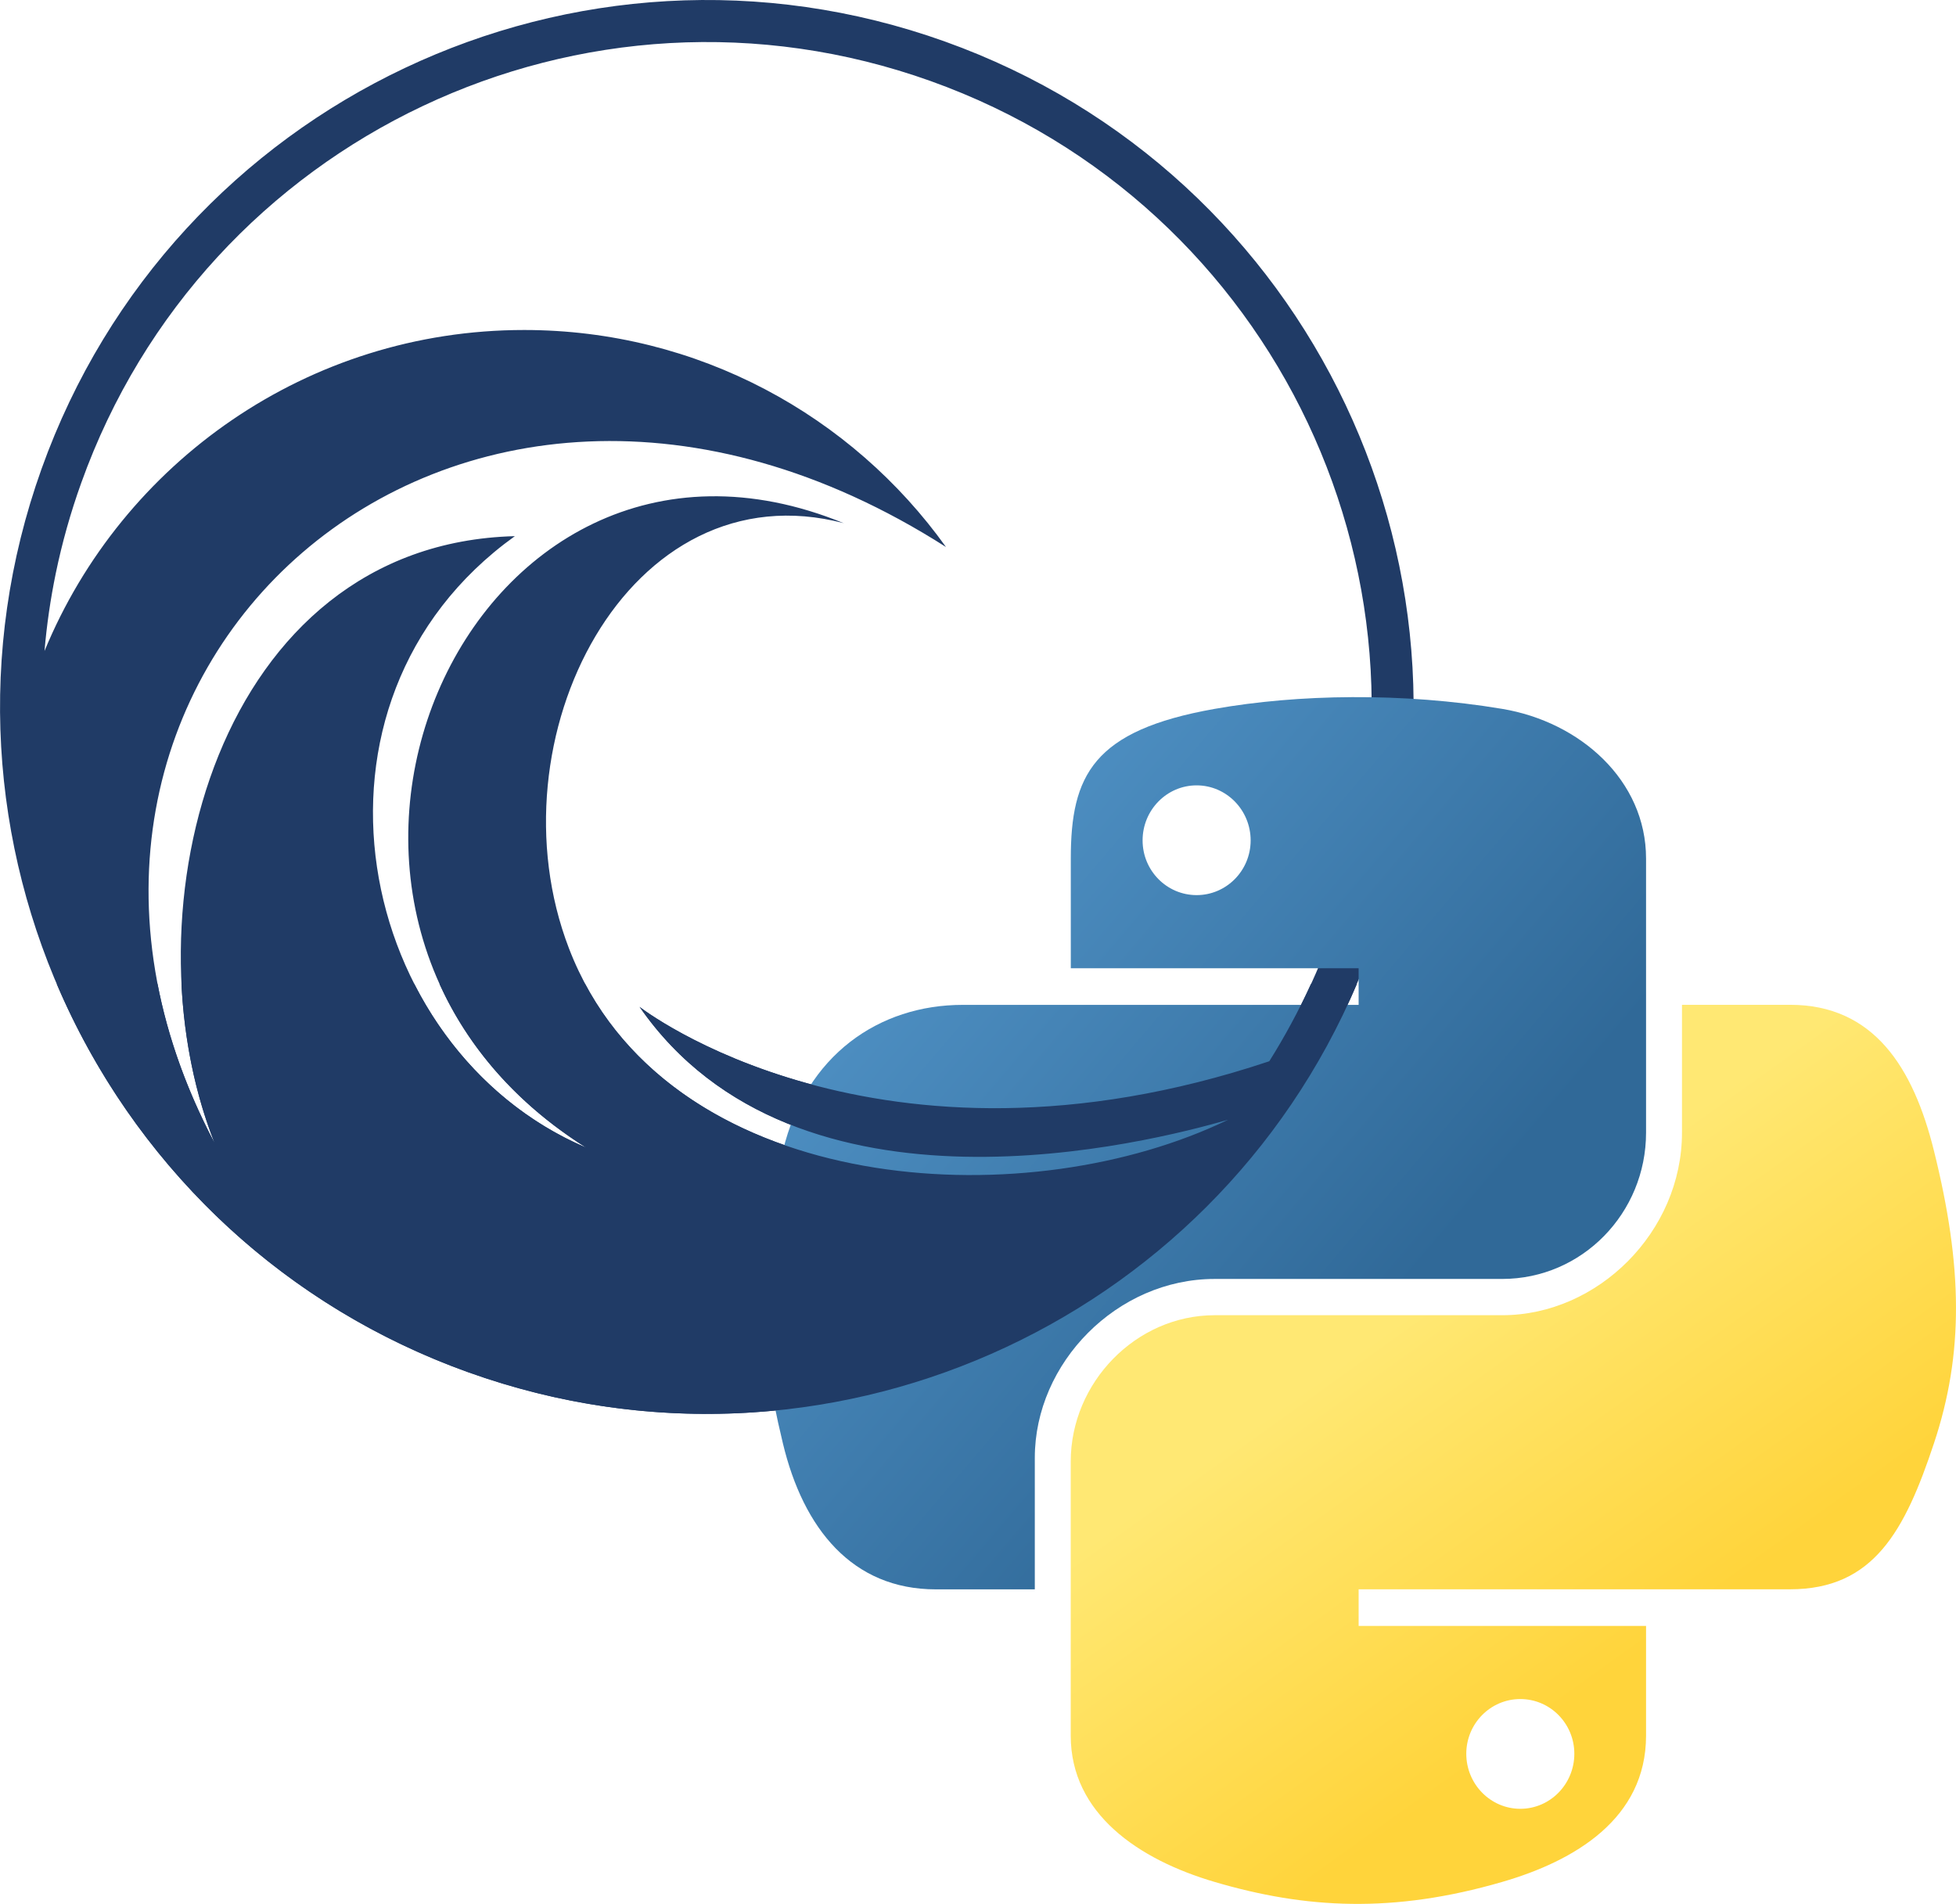
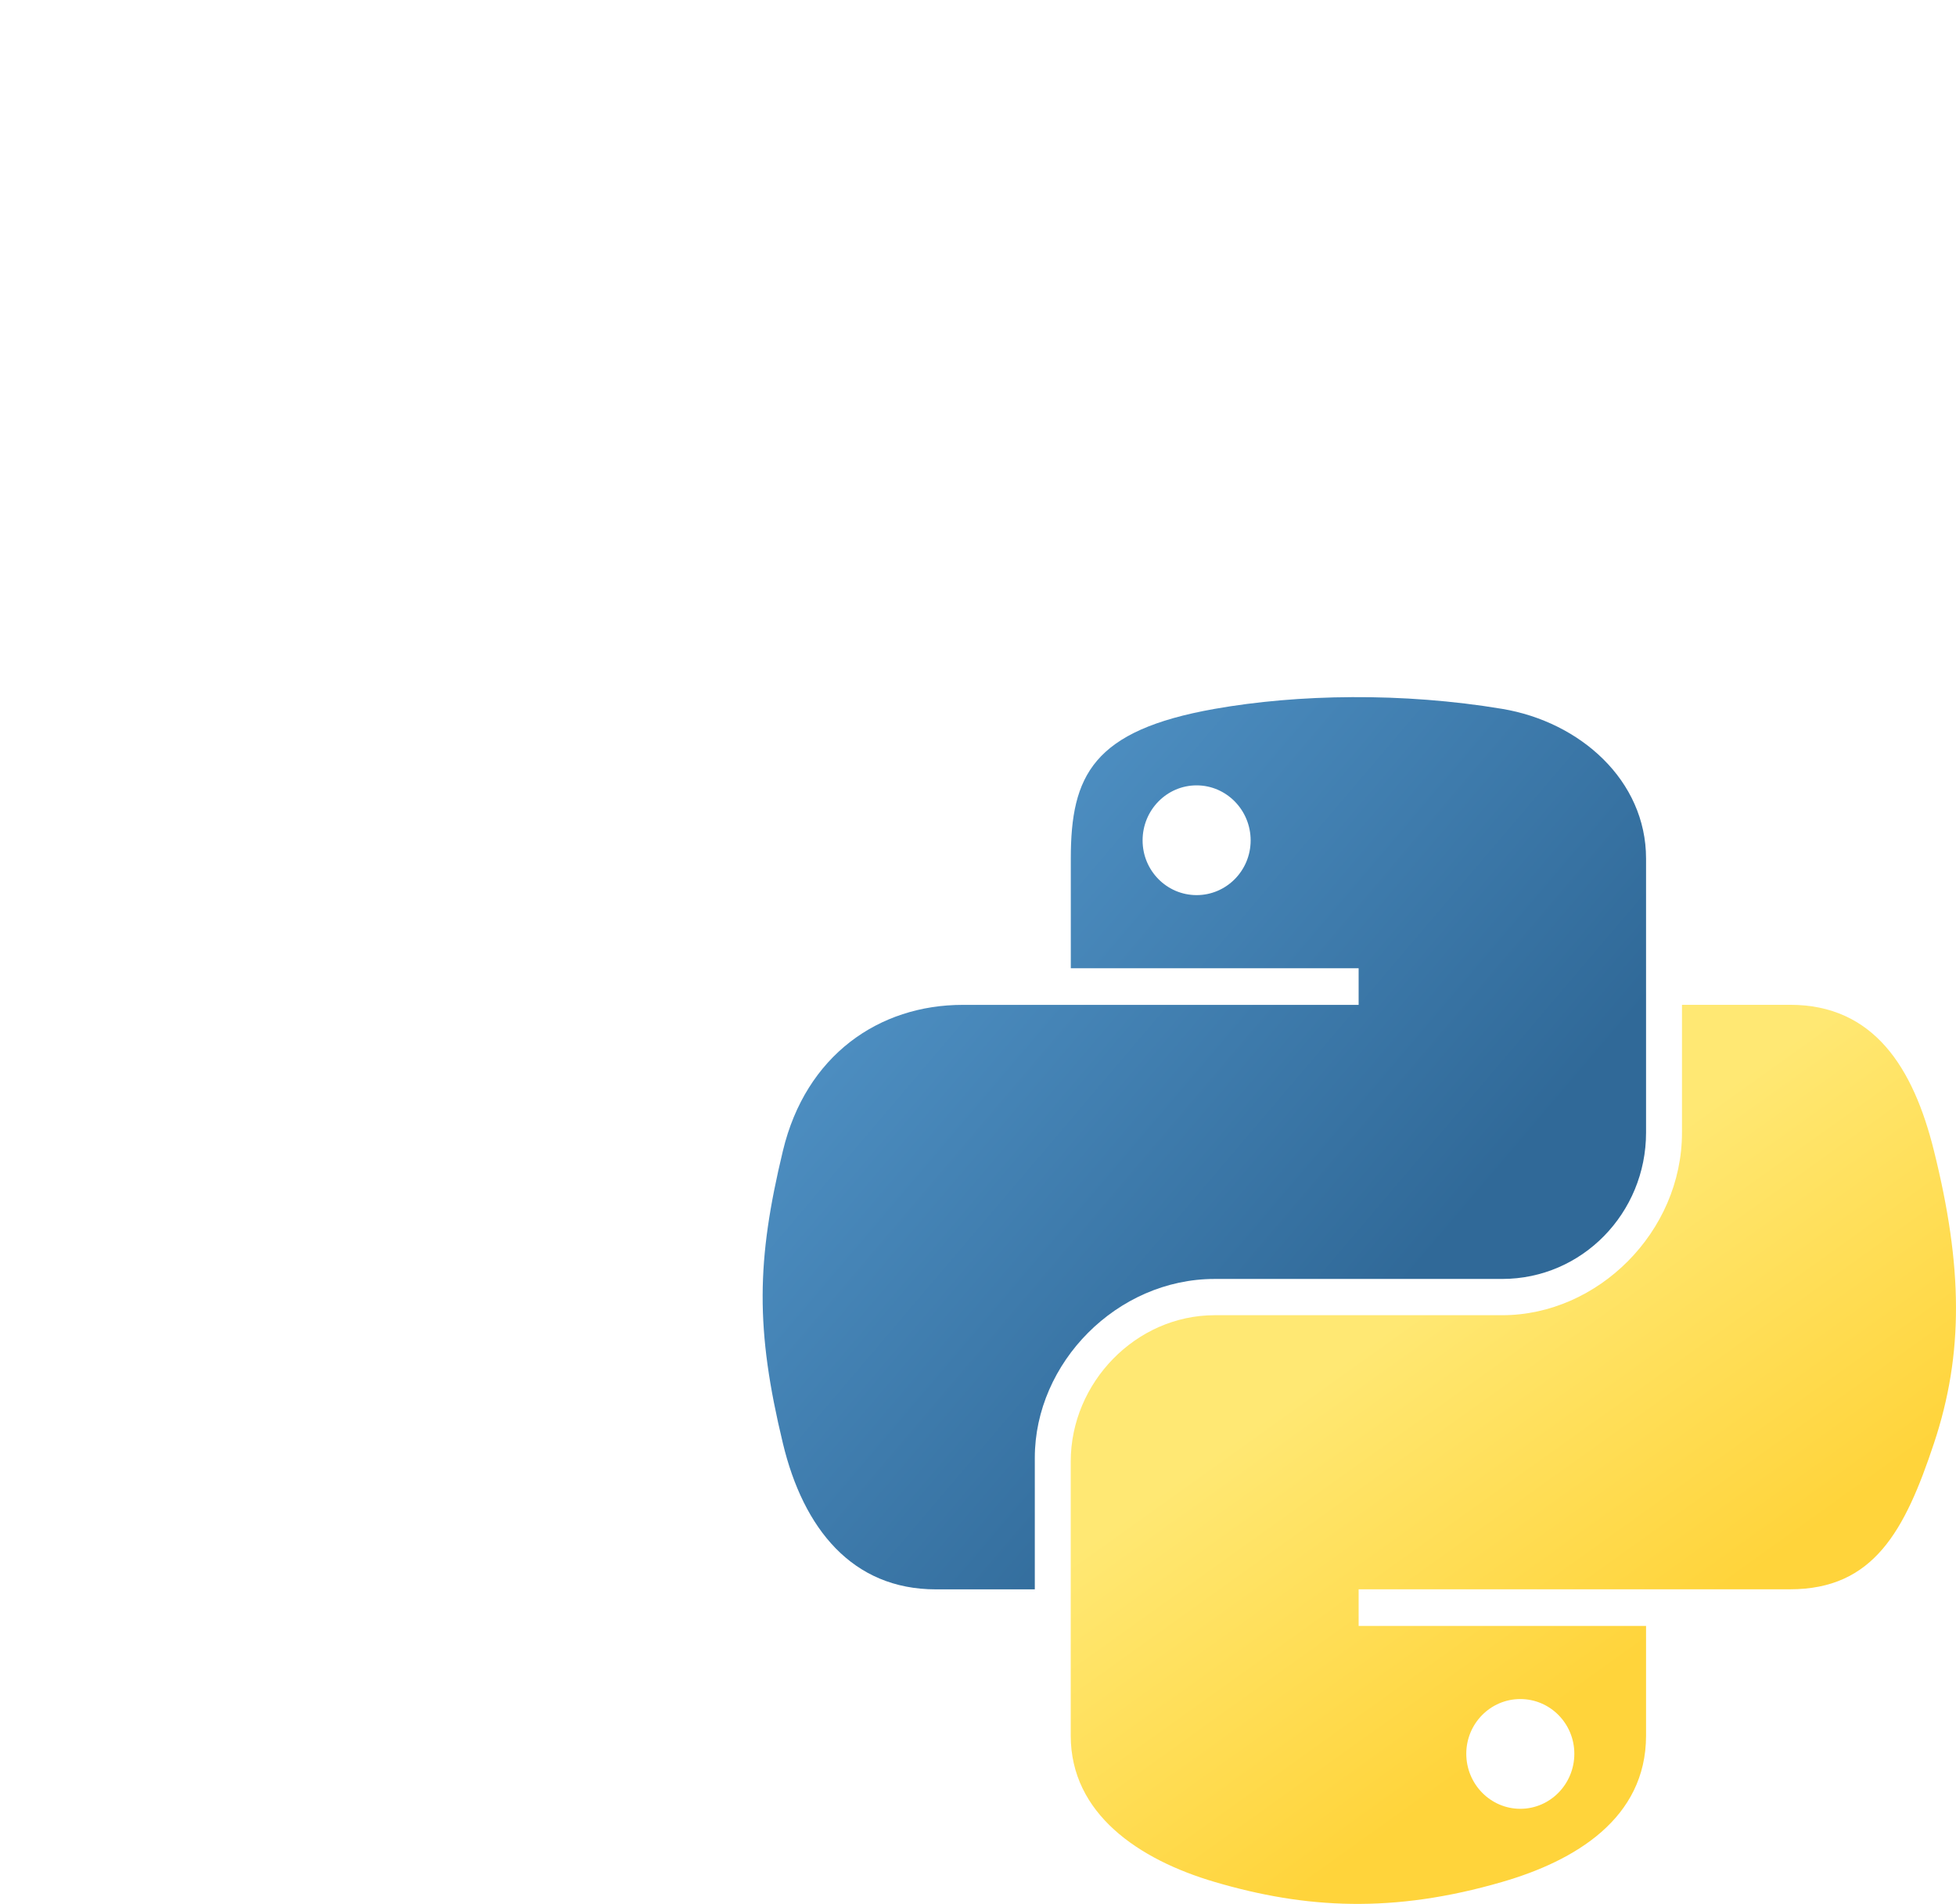
<svg xmlns="http://www.w3.org/2000/svg" xmlns:ns1="http://sodipodi.sourceforge.net/DTD/sodipodi-0.dtd" xmlns:ns2="http://www.inkscape.org/namespaces/inkscape" xmlns:xlink="http://www.w3.org/1999/xlink" width="29.181mm" height="28.397mm" viewBox="0 0 29.181 28.397" version="1.1" id="svg1" ns1:docname="walberla-python-coupling.svg">
  <ns1:namedview id="namedview1" pagecolor="#ffffff" bordercolor="#111111" borderopacity="1" ns2:showpageshadow="0" ns2:pageopacity="0" ns2:pagecheckerboard="1" ns2:deskcolor="#d1d1d1" ns2:document-units="mm" showguides="true" ns2:zoom="3.5137034" ns2:cx="315.62141" ns2:cy="181.0056" ns2:window-width="2560" ns2:window-height="1399" ns2:window-x="0" ns2:window-y="0" ns2:window-maximized="1" ns2:current-layer="layer1">
    <ns1:guide position="-40.467,79.744" orientation="0.5,0.866" id="guide5" ns2:locked="false" />
    <ns1:guide position="-0.467,79.744" orientation="0.5,-0.866" id="guide6" ns2:locked="false" />
    <ns1:guide position="-0.467,79.744" orientation="0.5,0.866" id="guide7" ns2:locked="false" />
    <ns1:guide position="-40.467,79.744" orientation="-0.5,0.866" id="guide8" ns2:locked="false" />
    <ns2:page x="0" y="0" width="29.181" height="28.397" id="page2" margin="0" bleed="0" />
  </ns1:namedview>
  <defs id="defs1">
    <linearGradient id="linearGradient4689">
      <stop style="stop-color:#5a9fd4;stop-opacity:1;" offset="0" id="stop4691" />
      <stop style="stop-color:#306998;stop-opacity:1;" offset="1" id="stop4693" />
    </linearGradient>
    <linearGradient id="linearGradient4671">
      <stop style="stop-color:#ffd43b;stop-opacity:1;" offset="0" id="stop4673" />
      <stop style="stop-color:#ffe873;stop-opacity:1" offset="1" id="stop4675" />
    </linearGradient>
    <linearGradient ns2:collect="always" xlink:href="#linearGradient4689" id="linearGradient1478-1" gradientUnits="userSpaceOnUse" gradientTransform="matrix(0.09,0,0,0.091,66.92,80.411)" x1="26.649" y1="20.604" x2="135.665" y2="114.398" />
    <linearGradient ns2:collect="always" xlink:href="#linearGradient4671" id="linearGradient1475-7" gradientUnits="userSpaceOnUse" gradientTransform="matrix(0.09,0,0,0.091,66.92,80.411)" x1="150.961" y1="192.352" x2="112.031" y2="137.273" />
  </defs>
  <g ns2:label="Layer 1" ns2:groupmode="layer" id="layer1" transform="translate(-58.782,-70.57)">
-     <path fill="#203b66" d="m 71.373,78.375 c -5.634,-2.31 -9.237,5.915 -3.847,9.312 -3.454,-1.472 -4.511,-6.645 -1.063,-9.12 -4.438,0.114 -5.854,5.581 -4.479,9.052 -3.66,-6.918 3.519,-13.607 10.911,-8.89 -1.403,-1.96 -3.7,-3.237 -6.294,-3.237 -3.229,0 -5.996,1.978 -7.155,4.788 0.033,-0.388 0.089,-0.775 0.169,-1.163 0.093,-0.449 0.219,-0.899 0.379,-1.344 1.845,-5.155 7.519,-7.839 12.675,-5.993 5.156,1.845 7.839,7.521 5.995,12.675 -0.25,0.695 -0.567,1.344 -0.944,1.944 -5.858,1.958 -9.395,-0.811 -9.395,-0.811 2.347,3.385 7.632,2.013 8.779,1.684 -3.108,1.504 -8.421,1.118 -9.834,-2.557 -1.199,-3.118 0.888,-7.19 4.107,-6.34 z m 7.879,6.291 c 1.962,-5.481 -0.892,-11.515 -6.374,-13.477 -5.481,-1.961 -11.515,0.892 -13.476,6.374 -1.962,5.481 0.891,11.515 6.372,13.477 5.481,1.961 11.515,-0.892 13.477,-6.374 z m 0,0" fill-opacity="1" fill-rule="evenodd" id="path2-4-4" style="stroke-width:0.334" />
    <g id="g50" transform="translate(0.839,-1.318)">
      <path style="fill:url(#linearGradient1478-1);fill-opacity:1;stroke-width:0.16" d="m 78.117,82.286 c -0.734,0.003 -1.435,0.066 -2.052,0.175 -1.817,0.321 -2.147,0.993 -2.147,2.232 v 1.637 h 4.294 v 0.546 h -4.294 -1.612 c -1.248,0 -2.341,0.75 -2.683,2.177 -0.394,1.636 -0.412,2.656 0,4.364 0.305,1.271 1.034,2.177 2.282,2.177 h 1.476 v -1.962 c 0,-1.417 1.226,-2.668 2.683,-2.668 h 4.289 c 1.194,0 2.147,-0.983 2.147,-2.182 v -4.089 c 0,-1.164 -0.982,-2.038 -2.147,-2.232 -0.738,-0.123 -1.503,-0.179 -2.237,-0.175 z m -2.322,1.316 c 0.444,0 0.806,0.368 0.806,0.821 -10e-7,0.451 -0.362,0.816 -0.806,0.816 -0.445,0 -0.806,-0.365 -0.806,-0.816 0,-0.453 0.361,-0.821 0.806,-0.821 z" id="path1948-1" />
      <path style="fill:url(#linearGradient1475-7);fill-opacity:1;stroke-width:0.16" d="m 83.036,86.875 v 1.907 c 0,1.478 -1.253,2.723 -2.683,2.723 h -4.289 c -1.175,0 -2.147,1.006 -2.147,2.182 v 4.089 c 0,1.164 1.012,1.848 2.147,2.182 1.359,0.4 2.663,0.472 4.289,0 1.081,-0.313 2.147,-0.943 2.147,-2.182 V 96.139 H 78.212 v -0.546 h 4.289 2.147 c 1.248,0 1.713,-0.871 2.147,-2.177 0.448,-1.345 0.429,-2.639 0,-4.364 -0.308,-1.242 -0.898,-2.177 -2.147,-2.177 z m -2.412,10.355 c 0.445,0 0.806,0.365 0.806,0.816 -10e-7,0.453 -0.361,0.821 -0.806,0.821 -0.444,0 -0.806,-0.368 -0.806,-0.821 0,-0.451 0.362,-0.816 0.806,-0.816 z" id="path1950-0" />
    </g>
-     <path d="m 79.025,85.246 h -0.685 c -0.184,0.402 -0.392,0.787 -0.622,1.153 -5.858,1.958 -9.395,-0.811 -9.395,-0.811 2.347,3.385 7.632,2.013 8.779,1.684 -2.951,1.428 -7.891,1.152 -9.592,-2.026 h -2.171 c 0.418,0.922 1.129,1.775 2.187,2.441 C 66.385,87.201 65.505,86.31 64.963,85.246 H 61.489 c 0.041,0.834 0.207,1.647 0.494,2.373 -0.423,-0.8 -0.701,-1.597 -0.851,-2.373 h -1.504 c 1.112,2.608 3.266,4.764 6.146,5.794 5.285,1.891 11.083,-0.694 13.251,-5.794 z" style="opacity:1;fill:#203b66;fill-opacity:1;stroke-width:0.481;stroke-linejoin:round" id="path53" />
  </g>
</svg>